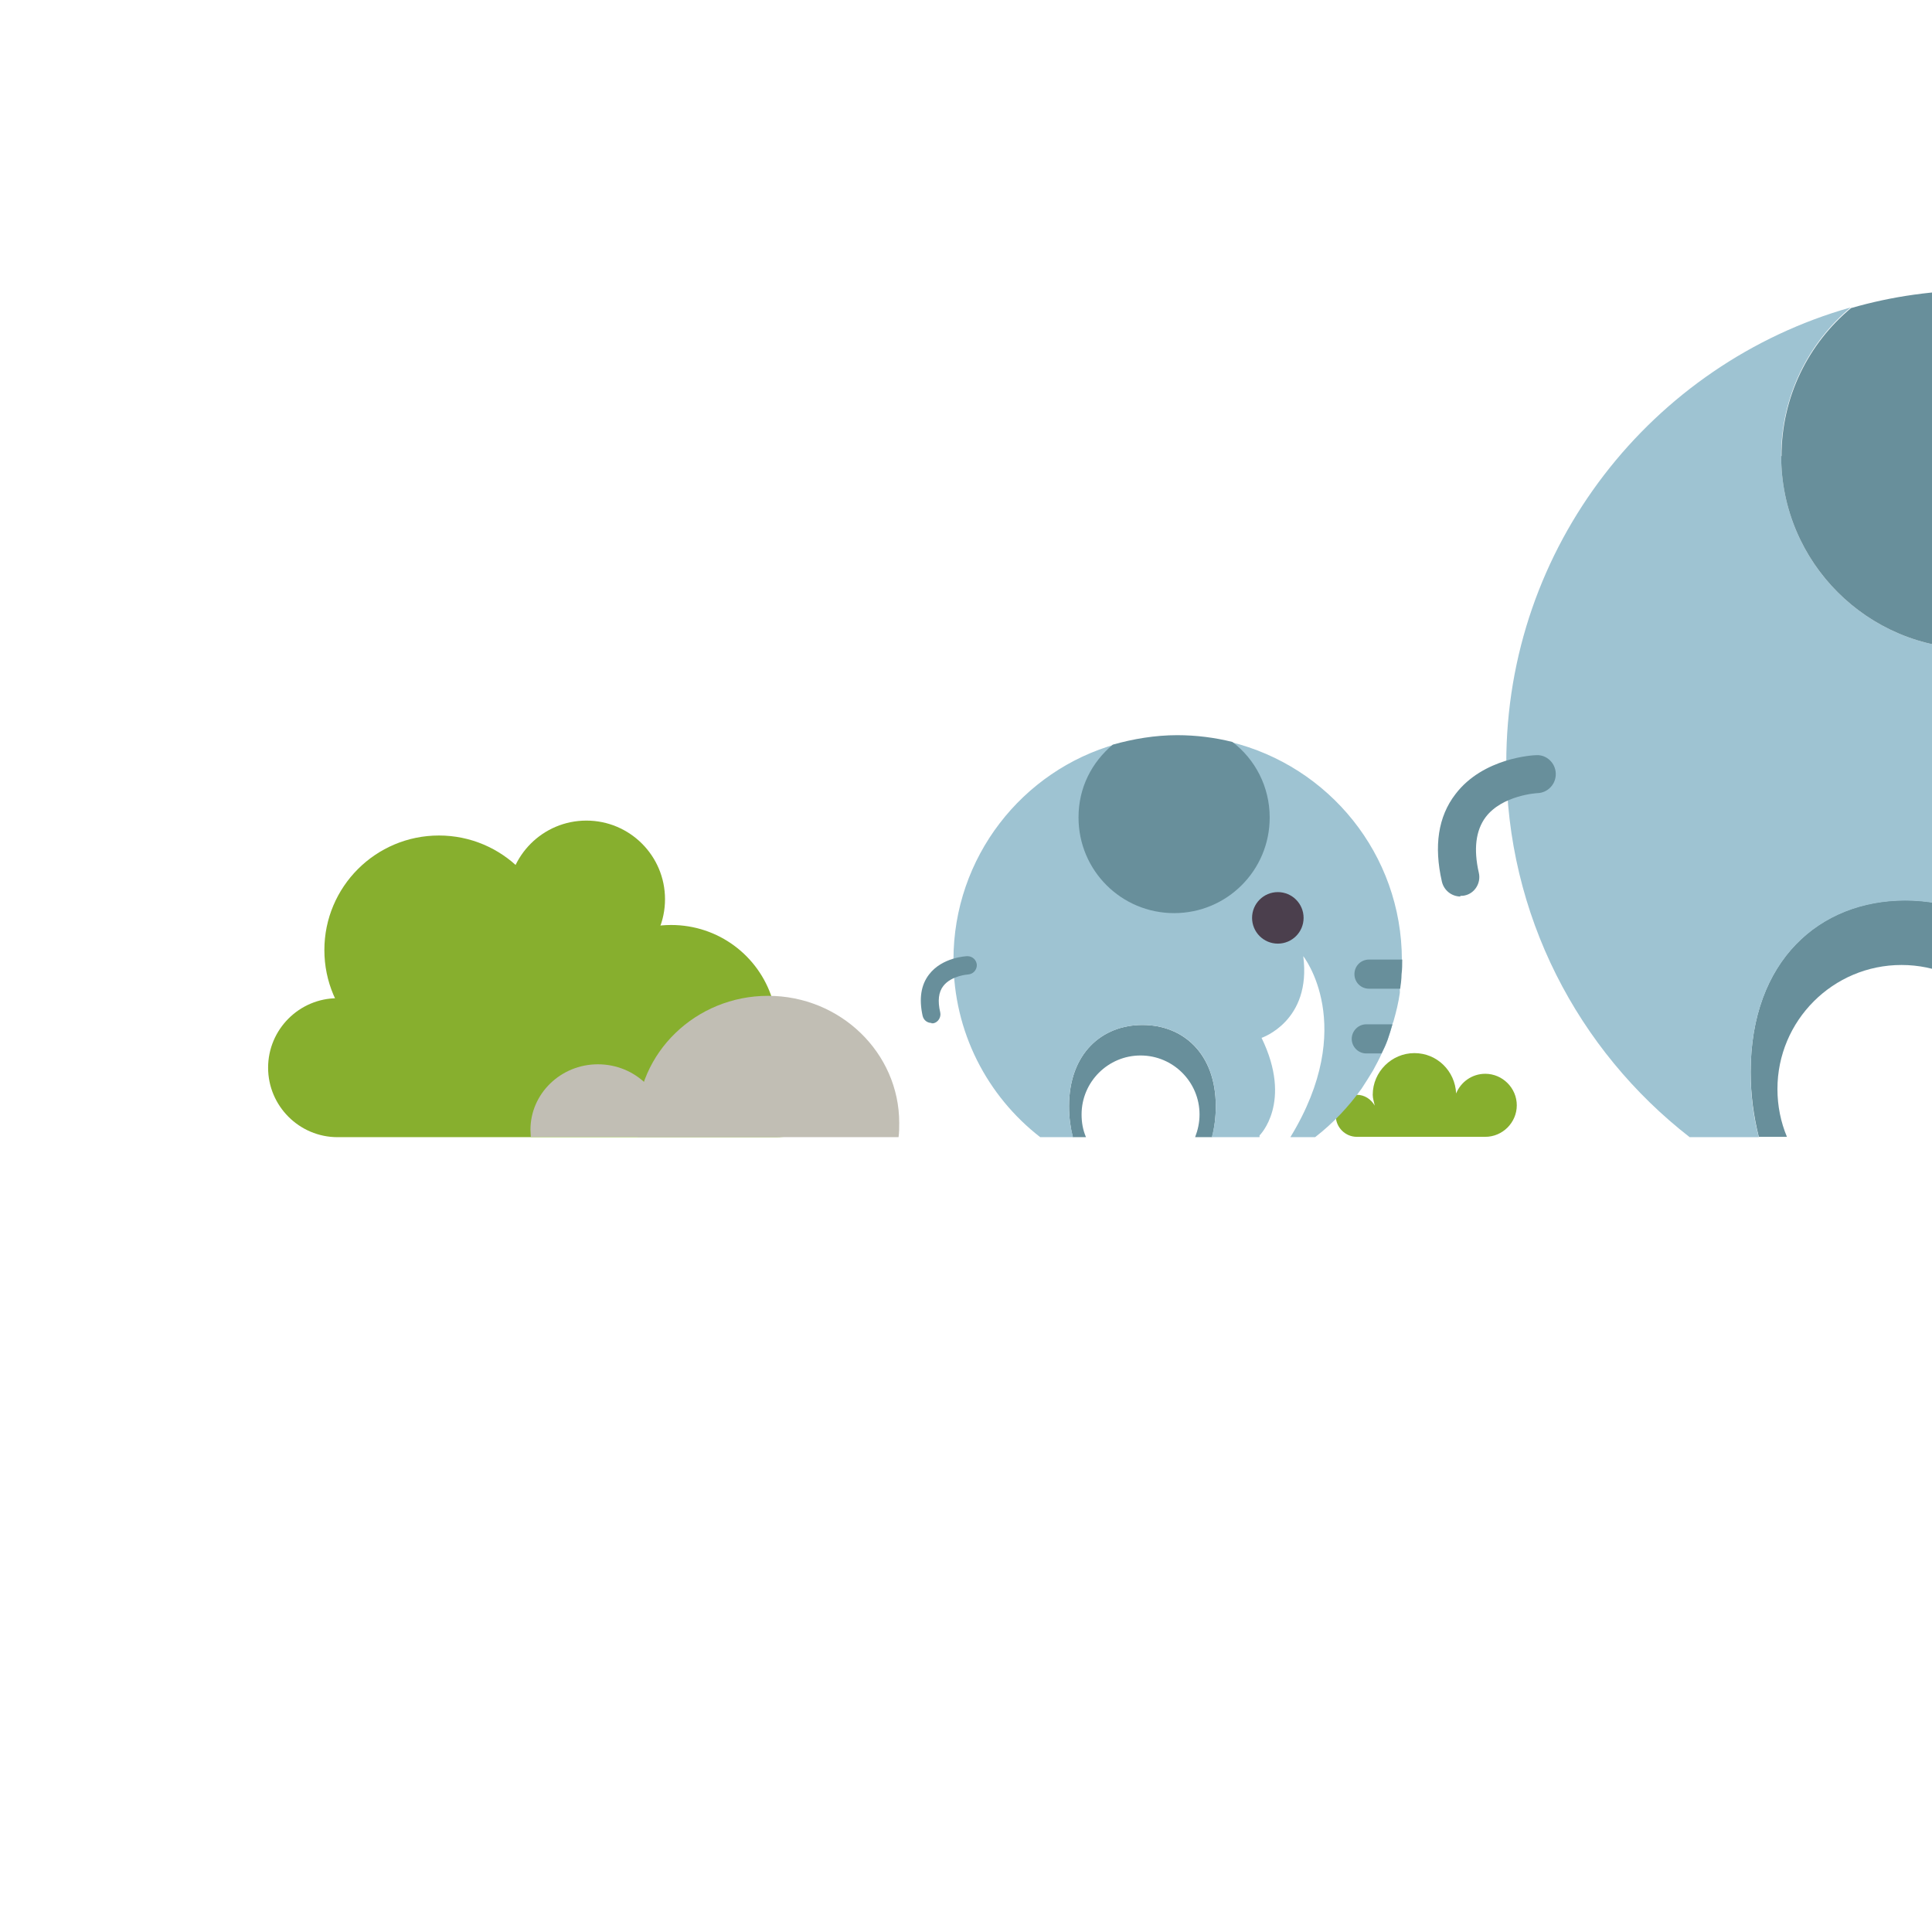
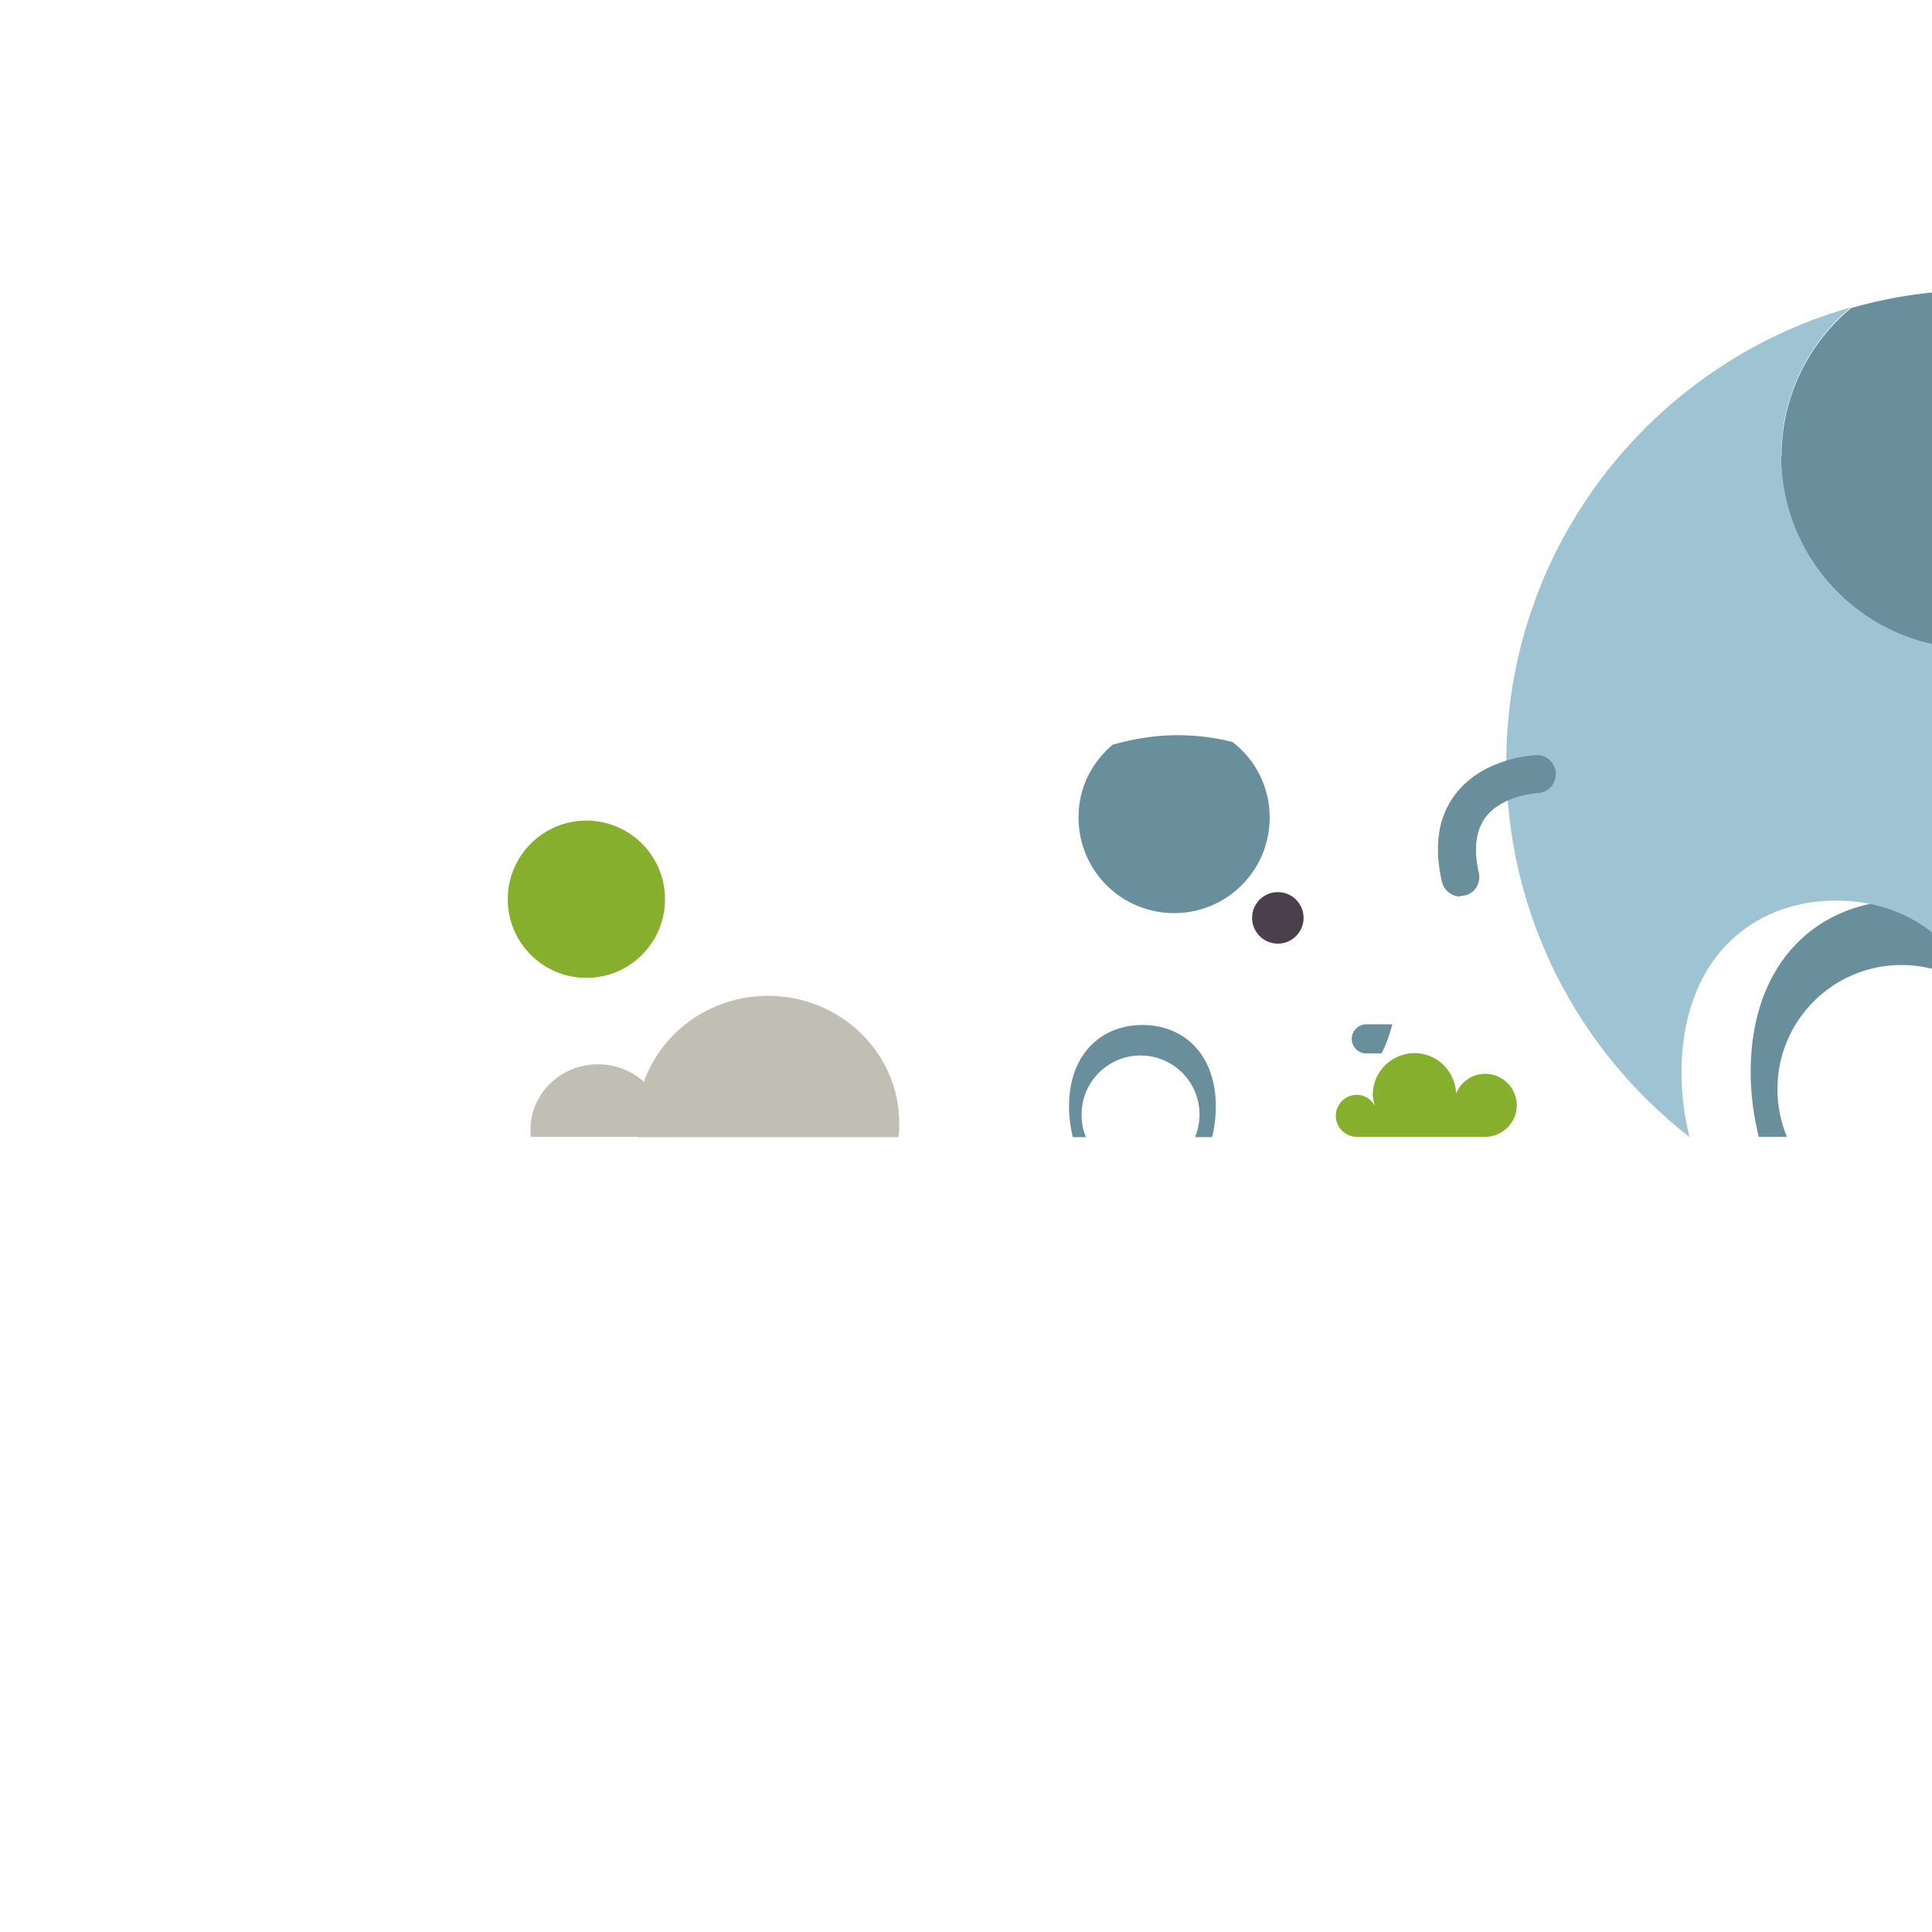
<svg xmlns="http://www.w3.org/2000/svg" id="Vrstva_1" viewBox="0 0 57 57">
  <defs>
    <style>.cls-1{fill:#4b3f4d;}.cls-1,.cls-2,.cls-3,.cls-4,.cls-5{stroke-width:0px;}.cls-2{fill:#87af2e;}.cls-3{fill:#c1beb4;}.cls-4{fill:#9ec3d2;}.cls-5{fill:#688f9b;}</style>
  </defs>
  <path class="cls-2" d="m43.82,31.68c-.39,0-.72.24-.86.58-.03-.66-.56-1.19-1.23-1.19s-1.23.55-1.23,1.23c0,.11.04.22.06.32-.11-.19-.3-.32-.53-.32-.34,0-.62.28-.62.62s.28.62.62.62h3.79c.51,0,.93-.42.93-.93s-.42-.93-.93-.93Z" />
  <path class="cls-5" d="m56.21,26.56c-2.52,0-4.56,1.77-4.56,5.07,0,.67.09,1.31.24,1.91h.83c-.18-.43-.28-.91-.28-1.41,0-2.02,1.64-3.66,3.66-3.66s3.66,1.64,3.66,3.66c0,.5-.1.97-.28,1.41h1.05c.15-.6.24-1.24.24-1.91,0-3.3-2.04-5.07-4.56-5.07" />
-   <path class="cls-4" d="m70.34,23.41h2c.02-.3.03-.6.03-.9,0-6.57-4.54-12.09-10.66-13.57,1.35,1.04,2.22,2.67,2.22,4.51,0,3.14-2.55,5.69-5.69,5.69s-5.69-2.55-5.69-5.69c0-1.76.8-3.33,2.05-4.38-5.86,1.66-10.16,7.05-10.16,13.44,0,4.49,2.12,8.48,5.41,11.04h2.04c-.16-.6-.24-1.24-.24-1.91,0-3.3,2.04-5.07,4.56-5.07s4.56,1.77,4.56,5.07c0,.67-.09,1.31-.24,1.91h2.97l-.03-.11s2.1-2.03.15-6.07c0,0,3.12-1.04,2.6-5.08,0,0,3.44,4.33-.8,11.26h1.54c1.11-.86,2.08-1.89,2.89-3.04h-.75c-.31,0-.56-.25-.56-.56s.25-.56.56-.56h1.46c.35-.61.65-1.25.9-1.91h-1.23c-.31,0-.56-.25-.56-.56s.25-.56.56-.56h1.61c.17-.59.3-1.19.39-1.8h-1.88c-.31,0-.56-.25-.56-.56s.25-.56.56-.56" />
+   <path class="cls-4" d="m70.34,23.41h2c.02-.3.03-.6.03-.9,0-6.57-4.54-12.09-10.66-13.57,1.35,1.04,2.22,2.67,2.22,4.51,0,3.14-2.55,5.69-5.69,5.69s-5.69-2.55-5.69-5.69c0-1.76.8-3.33,2.05-4.38-5.86,1.66-10.16,7.05-10.16,13.44,0,4.49,2.12,8.48,5.41,11.04c-.16-.6-.24-1.24-.24-1.91,0-3.3,2.04-5.07,4.56-5.07s4.56,1.77,4.56,5.07c0,.67-.09,1.31-.24,1.91h2.97l-.03-.11s2.1-2.03.15-6.07c0,0,3.12-1.04,2.6-5.08,0,0,3.44,4.33-.8,11.26h1.54c1.11-.86,2.08-1.89,2.89-3.04h-.75c-.31,0-.56-.25-.56-.56s.25-.56.56-.56h1.46c.35-.61.65-1.25.9-1.91h-1.23c-.31,0-.56-.25-.56-.56s.25-.56.56-.56h1.61c.17-.59.3-1.19.39-1.8h-1.88c-.31,0-.56-.25-.56-.56s.25-.56.56-.56" />
  <path class="cls-5" d="m52.55,13.45c0,3.14,2.55,5.69,5.69,5.69s5.69-2.55,5.69-5.69c0-1.83-.87-3.47-2.22-4.5-1.06-.26-2.16-.39-3.3-.39-1.32,0-2.59.18-3.8.53-1.25,1.04-2.05,2.61-2.05,4.37" />
  <path class="cls-5" d="m43.09,26.45c-.26,0-.49-.18-.55-.44-.24-1.05-.11-1.92.4-2.58.82-1.08,2.31-1.15,2.38-1.15.31-.02.57.23.58.54.01.31-.23.57-.54.58-.02,0-1.04.06-1.53.71-.29.39-.36.94-.2,1.64.07.3-.12.61-.42.67-.04.01-.09.01-.13.01" />
  <path class="cls-5" d="m33.7,30.24c-1.19,0-2.16.84-2.16,2.4,0,.32.04.62.11.91h.39c-.09-.21-.13-.43-.13-.67,0-.96.78-1.74,1.74-1.74s1.74.78,1.74,1.74c0,.24-.05.46-.13.67h.5c.07-.28.11-.59.11-.91,0-1.56-.97-2.4-2.16-2.4" />
-   <path class="cls-4" d="m36.31,21.88c.64.5,1.05,1.27,1.05,2.14,0,1.49-1.2,2.7-2.69,2.7s-2.7-1.21-2.7-2.7c0-.83.38-1.58.97-2.07-2.78.78-4.81,3.34-4.81,6.37,0,2.13,1,4.02,2.56,5.23h.97c-.08-.29-.12-.59-.12-.91,0-1.56.97-2.4,2.17-2.4s2.16.84,2.16,2.4c0,.32-.04.62-.12.91h1.41v-.05s.99-.97.06-2.88c0,0,1.48-.49,1.23-2.41,0,0,1.63,2.05-.38,5.34h.73c.53-.41.99-.9,1.37-1.43h0c.12-.18.23-.36.34-.54h0c.09-.17.18-.33.25-.49.07-.14.13-.27.18-.41.05-.15.1-.3.14-.45,0-.03.02-.06.03-.09.08-.28.15-.56.19-.85,0-.04,0-.07,0-.11.02-.14.03-.29.04-.43,0-.14.02-.28.02-.42h0c0-3.13-2.16-5.73-5.06-6.44Z" />
  <path class="cls-5" d="m31.82,24.12c0,1.56,1.26,2.82,2.82,2.82s2.82-1.26,2.82-2.82c0-.91-.43-1.72-1.1-2.23-.52-.13-1.07-.2-1.63-.2-.65,0-1.3.11-1.9.28-.62.52-1.01,1.27-1.01,2.14" />
  <path class="cls-1" d="m38.46,27.08c0,.42-.34.76-.76.76s-.76-.34-.76-.76.34-.76.76-.76.76.34.76.76" />
-   <path class="cls-5" d="m27.48,30.18c-.12,0-.23-.08-.26-.21-.11-.5-.05-.91.19-1.22.39-.51,1.1-.54,1.13-.54.15,0,.27.11.28.26,0,.15-.11.27-.26.28,0,0-.49.03-.73.34-.14.18-.17.44-.09.78.03.14-.06.29-.2.32-.02,0-.04,0-.06,0" />
  <path class="cls-5" d="m41.08,30.22c-.04.15-.09.3-.14.45-.05.14-.11.27-.18.41h-.45c-.24,0-.43-.2-.43-.43s.19-.43.43-.43h.77Z" />
-   <path class="cls-5" d="m41.37,28.31h0c0,.15,0,.29-.02.43,0,.14-.02.29-.04.43h-.92c-.24,0-.43-.19-.43-.43s.19-.43.43-.43h.98Z" />
-   <path class="cls-2" d="m22.9,29.45s-.08,0-.12.01c-.4-1.26-1.58-2.17-2.98-2.17-.78,0-1.5.29-2.05.77-.59-1.5-2.04-2.57-3.75-2.57-2.2,0-3.99,1.77-4.02,3.96,0,0-.01,0-.02,0-1.13,0-2.05.92-2.05,2.05s.92,2.05,2.05,2.05h12.94c1.13,0,2.05-.92,2.05-2.05s-.92-2.05-2.05-2.05Z" />
  <path class="cls-3" d="m19.62,33.33c0,.07,0,.14-.01.21h-3.95c0-.07-.01-.14-.01-.21,0-1.06.89-1.93,1.99-1.93s1.99.86,1.99,1.93Z" />
  <path class="cls-3" d="m26.53,33.13c0,.14,0,.28-.02.42h-7.7c-.01-.14-.02-.28-.02-.42,0-2.07,1.74-3.75,3.87-3.75s3.87,1.68,3.87,3.75Z" />
-   <circle class="cls-2" cx="12.95" cy="28.03" r="3.38" />
  <circle class="cls-2" cx="17.3" cy="26.53" r="2.32" />
</svg>